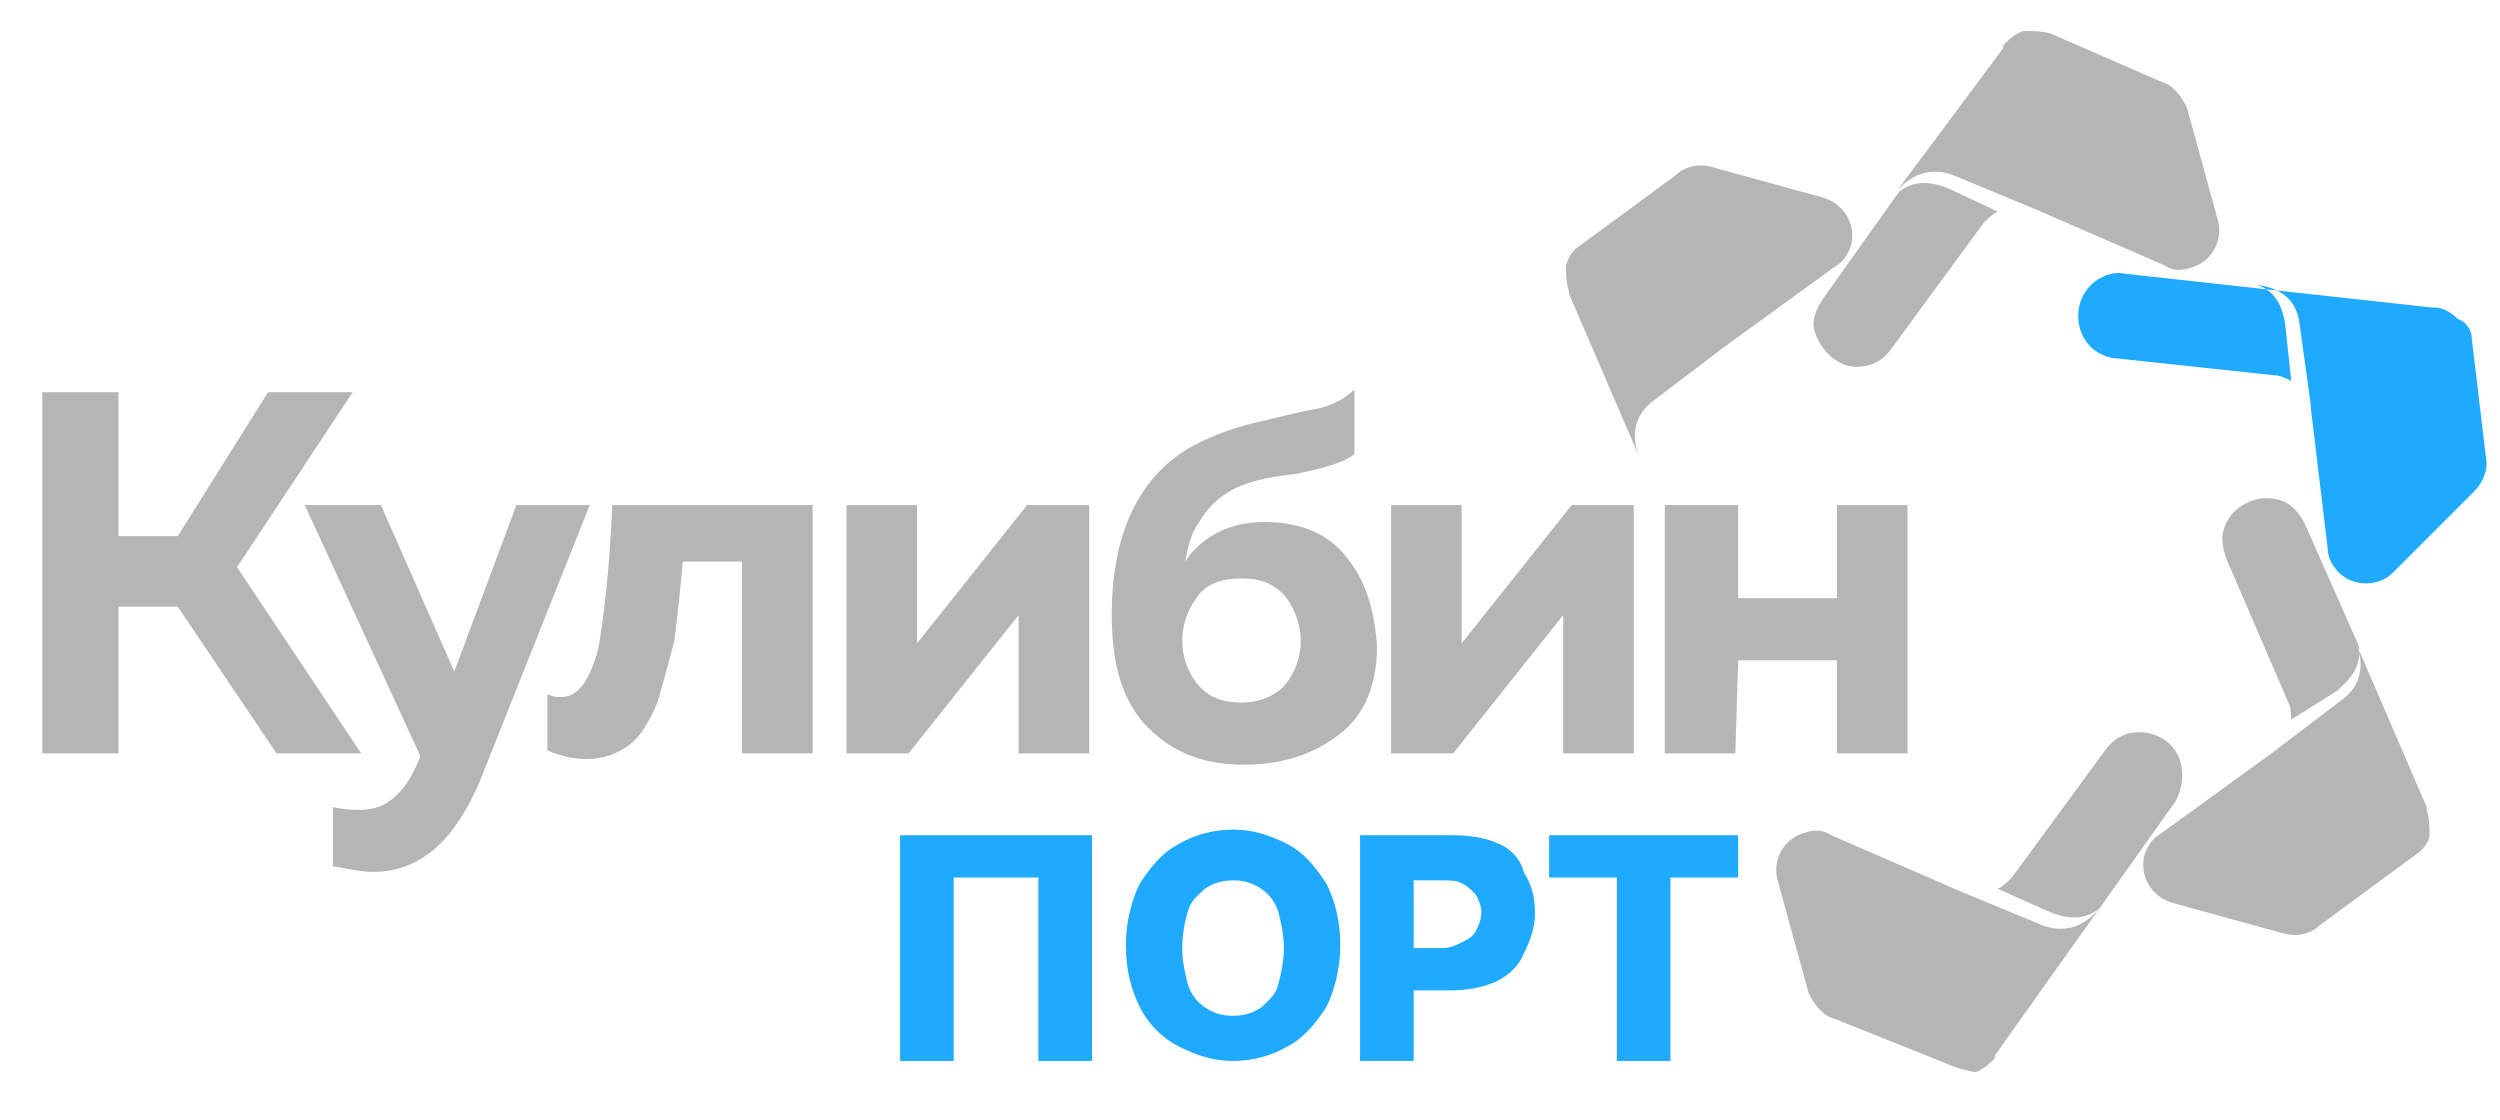
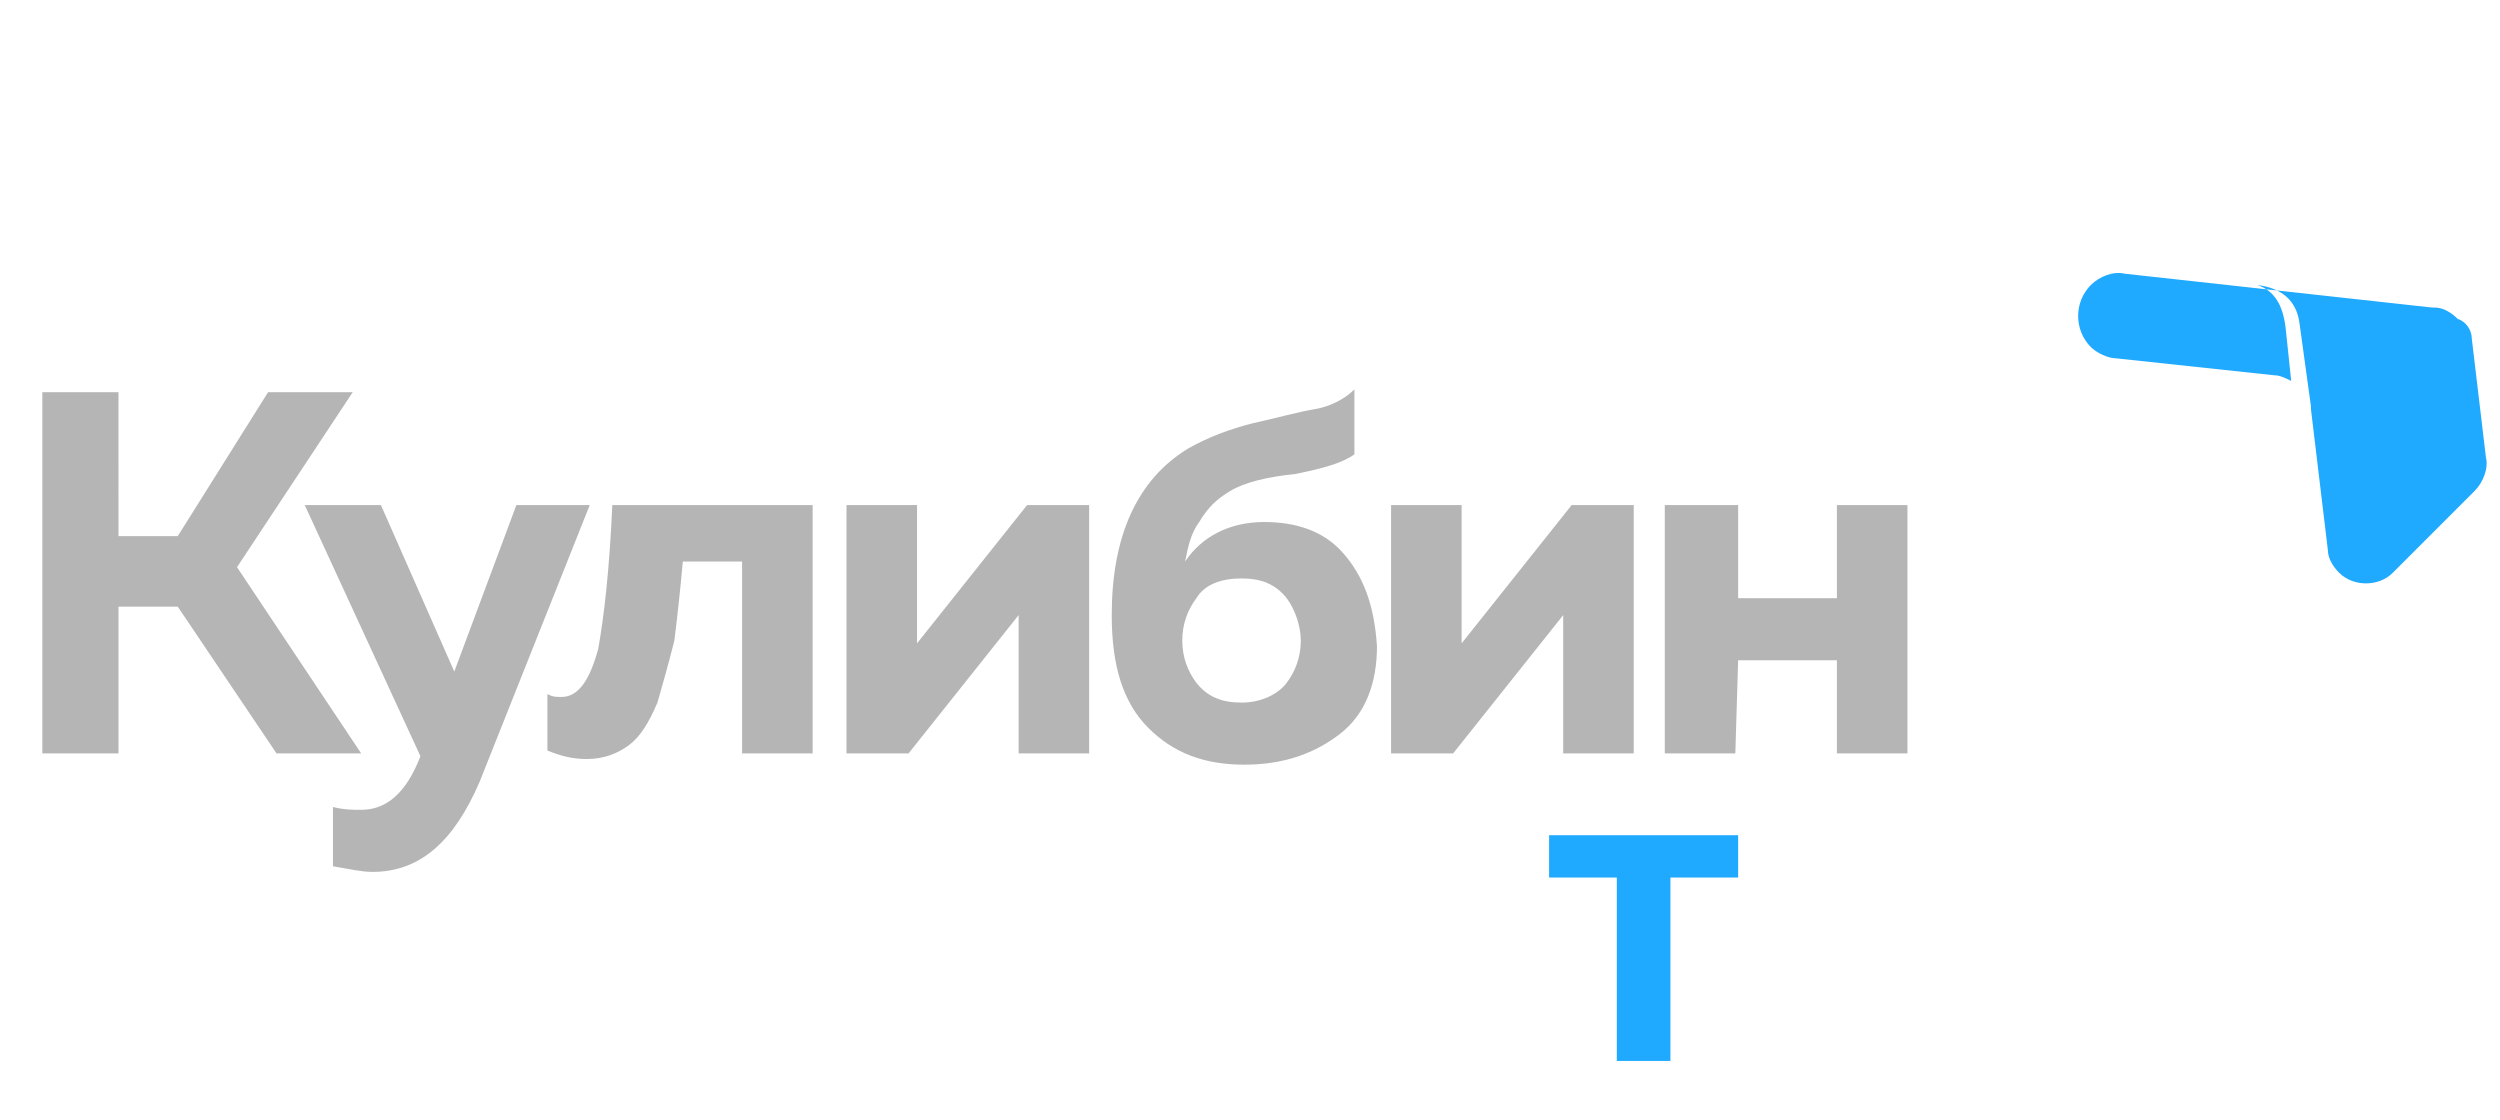
<svg xmlns="http://www.w3.org/2000/svg" version="1.1" id="Слой_1" x="0px" y="0px" width="88.6px" height="39.7px" viewBox="0 0 88.6 39.7" style="enable-background:new 0 0 88.6 39.7;" xml:space="preserve">
  <style type="text/css"> .st0{fill:#B5B5B5;} .st1{fill-rule:evenodd;clip-rule:evenodd;fill:#B5B5B5;} .st2{fill-rule:evenodd;clip-rule:evenodd;fill:#1FAAFF;} .st3{fill:#1FAAFF;} </style>
  <g>
    <g>
      <path class="st0" d="M4.2,26.7H1.5V13.9h2.7V19h2.1l3.2-5.1h3l-4.1,6.2l4.4,6.6h-3l-3.5-5.2H4.2V26.7z M13.5,17.9h-2.7l4.1,8.9 l0,0c-0.5,1.3-1.2,1.9-2.1,1.9c-0.3,0-0.6,0-1-0.1v2.1c0.6,0.1,1,0.2,1.4,0.2c1.7,0,2.9-1.1,3.8-3.2l3.9-9.8h-2.6l-2.2,5.9 L13.5,17.9z M26.3,19.9v6.8h2.5v-8.8h-7.1c-0.1,2.3-0.3,4-0.5,5.1c-0.3,1.1-0.7,1.7-1.3,1.7c-0.2,0-0.3,0-0.5-0.1v2 c0.5,0.2,0.9,0.3,1.4,0.3c0.6,0,1.1-0.2,1.5-0.5s0.7-0.8,1-1.5c0.2-0.7,0.4-1.4,0.6-2.2c0.1-0.8,0.2-1.7,0.3-2.8 C24.2,19.9,26.3,19.9,26.3,19.9z M36.1,21.8v4.9h2.5v-8.8h-2.2l-3.9,4.9v-4.9H30v8.8h2.2L36.1,21.8z M41.9,22.7 c0-0.6,0.2-1.1,0.5-1.5c0.3-0.5,0.9-0.7,1.6-0.7c0.7,0,1.2,0.2,1.6,0.7c0.3,0.4,0.5,1,0.5,1.5c0,0.6-0.2,1.1-0.5,1.5 s-0.9,0.7-1.6,0.7c-0.7,0-1.2-0.2-1.6-0.7C42.1,23.8,41.9,23.3,41.9,22.7L41.9,22.7z M47.6,19.6c-0.7-0.8-1.7-1.1-2.8-1.1 c-1.2,0-2.2,0.5-2.8,1.4c0.1-0.5,0.2-1,0.5-1.4c0.3-0.5,0.6-0.8,1.1-1.1c0.5-0.3,1.3-0.5,2.3-0.6c1-0.2,1.7-0.4,2.1-0.7v-2.3 c-0.3,0.3-0.8,0.6-1.4,0.7c-0.6,0.1-1.3,0.3-2.2,0.5c-0.8,0.2-1.6,0.5-2.3,0.9c-1.8,1.1-2.7,3.1-2.7,5.9c0,1.8,0.4,3.1,1.3,4 c0.9,0.9,2,1.3,3.4,1.3s2.5-0.4,3.4-1.1s1.3-1.8,1.3-3.1C48.7,21.4,48.3,20.4,47.6,19.6z M55.4,21.8v4.9h2.5v-8.8h-2.2l-3.9,4.9 v-4.9h-2.5v8.8h2.2L55.4,21.8z M61.6,23.4h3.5v3.3h2.5v-8.8h-2.5v3.3h-3.5v-3.3H59v8.8h2.5L61.6,23.4L61.6,23.4z" />
-       <path class="st1" d="M56,8.7l3.4-2.5l0,0c0.3-0.3,0.8-0.4,1.2-0.3l4,1.1c0.7,0.2,1.2,0.9,1,1.7c-0.1,0.3-0.3,0.6-0.5,0.7l-4,2.9 l-2.5,1.9c-0.7,0.5-0.8,1.3-0.5,2l-2.5-5.8c0,0,0,0,0-0.1l0,0c-0.1-0.3-0.1-0.6-0.1-0.9C55.6,9.1,55.7,8.9,56,8.7L56,8.7z M70.8,7.5c-0.2,0.1-0.3,0.2-0.5,0.4L67,12.4l0,0c-0.3,0.4-0.7,0.6-1.2,0.6l0,0l0,0l0,0l0,0l0,0l0,0l0,0l0,0 c-0.7,0-1.3-0.6-1.5-1.3l0,0l0,0l0,0l0,0l0,0c-0.1-0.4,0.1-0.8,0.3-1.1l0,0l0,0l0,0l2.7-3.8c0.5-0.4,1.1-0.4,1.8-0.1L70.8,7.5z M72.7,1.2l3.9,1.7l0,0C77,3,77.3,3.4,77.5,3.8l1.1,4c0.2,0.7-0.2,1.5-1,1.7c-0.3,0.1-0.6,0.1-0.9-0.1l-4.6-2l0,0l0,0l-2.9-1.2 c-0.8-0.3-1.5,0-2,0.6L71,1.7c0,0,0,0,0-0.1l0,0c0.2-0.2,0.4-0.4,0.7-0.5C72.1,1.1,72.4,1.1,72.7,1.2L72.7,1.2z M70.8,31.5 c0.2-0.1,0.3-0.2,0.5-0.4l3.3-4.5l0,0c0.2-0.3,0.5-0.5,0.8-0.6c0.8-0.2,1.7,0.2,1.9,1.1c0.1,0.5,0,0.9-0.2,1.3l0,0l0,0l-2.7,3.8 c-0.5,0.4-1.1,0.4-1.8,0.1L70.8,31.5z M69,37.7l-4-1.6l0,0c-0.4-0.1-0.7-0.5-0.9-0.9l-1.1-4c-0.2-0.7,0.2-1.5,1-1.7 c0.3-0.1,0.6-0.1,0.9,0.1l4.6,2l0,0l0,0l2.9,1.2c0.8,0.3,1.5,0,2-0.6l-3.7,5.2c0,0,0,0,0,0.1l0,0c-0.2,0.2-0.4,0.4-0.7,0.5 C69.5,37.9,69.2,37.8,69,37.7L69,37.7z M81.2,25.5c0-0.2,0-0.4-0.1-0.6l-2.2-5.1l0,0c-0.1-0.3-0.2-0.7-0.1-1 c0.2-0.8,1.1-1.3,1.9-1.1c0.5,0.1,0.8,0.5,1,0.9l0,0l0,0l0,0l1.9,4.3c0.1,0.6-0.2,1.1-0.8,1.6L81.2,25.5z M85.6,30.3l-3.4,2.5l0,0 c-0.3,0.3-0.8,0.4-1.2,0.3L77,32c-0.7-0.2-1.2-0.9-1-1.7c0.1-0.3,0.3-0.6,0.5-0.7l4-2.9l0,0l2.5-1.9c0.7-0.5,0.8-1.3,0.5-2 l2.5,5.8c0,0,0,0,0,0.1l0,0l0,0c0.1,0.3,0.1,0.6,0.1,0.9C86.1,29.8,85.9,30.1,85.6,30.3L85.6,30.3z" />
      <path class="st2" d="M87.6,12l0.5,4.2l0,0c0.1,0.4-0.1,0.9-0.4,1.2l-2.9,2.9c-0.5,0.5-1.4,0.5-1.9,0c-0.2-0.2-0.4-0.5-0.4-0.8 l-0.6-5v-0.1l-0.4-2.9c-0.1-0.9-0.7-1.3-1.5-1.4c0.6,0.2,0.9,0.7,1,1.5l0.2,1.9c-0.2-0.1-0.4-0.2-0.6-0.2L75,12.7 c-0.3,0-0.7-0.2-0.9-0.4c-0.6-0.6-0.6-1.6,0-2.2c0.3-0.3,0.8-0.5,1.2-0.4l0,0l0,0l0,0l10.9,1.2c0,0,0,0,0.1,0l0,0 c0.3,0,0.6,0.2,0.8,0.4C87.4,11.4,87.6,11.7,87.6,12L87.6,12z" />
    </g>
    <g>
-       <polygon class="st3" points="31.9,37.6 33.8,37.6 33.8,31.1 36.8,31.1 36.8,37.6 38.7,37.6 38.7,29.6 31.9,29.6 " />
-       <path class="st3" d="M45.6,29.9c-0.6-0.3-1.2-0.5-1.9-0.5s-1.4,0.2-1.9,0.5c-0.6,0.3-1,0.8-1.4,1.4c-0.3,0.6-0.5,1.4-0.5,2.2 c0,0.9,0.2,1.6,0.5,2.2c0.3,0.6,0.8,1.1,1.4,1.4c0.6,0.3,1.2,0.5,1.9,0.5s1.4-0.2,1.9-0.5c0.6-0.3,1-0.8,1.4-1.4 c0.3-0.6,0.5-1.4,0.5-2.2c0-0.9-0.2-1.6-0.5-2.2C46.6,30.7,46.2,30.2,45.6,29.9z M45.3,34.9c-0.1,0.4-0.4,0.6-0.6,0.8 c-0.3,0.2-0.6,0.3-1,0.3s-0.7-0.1-1-0.3s-0.5-0.5-0.6-0.8c-0.1-0.4-0.2-0.8-0.2-1.3s0.1-1,0.2-1.3c0.1-0.4,0.4-0.6,0.6-0.8 c0.3-0.2,0.6-0.3,1-0.3s0.7,0.1,1,0.3c0.3,0.2,0.5,0.5,0.6,0.8c0.1,0.4,0.2,0.8,0.2,1.3C45.5,34.1,45.4,34.5,45.3,34.9z" />
-       <path class="st3" d="M53.1,29.9c-0.4-0.2-1-0.3-1.6-0.3h-3.3v8h1.9v-2.5h1.3c0.6,0,1.1-0.1,1.6-0.3c0.4-0.2,0.8-0.5,1-1 c0.2-0.4,0.4-0.9,0.4-1.4c0-0.6-0.1-1-0.4-1.5C53.9,30.5,53.6,30.1,53.1,29.9z M52.3,33c-0.1,0.2-0.3,0.3-0.5,0.4 c-0.2,0.1-0.4,0.2-0.7,0.2h-1v-2.4h1c0.3,0,0.5,0,0.7,0.1s0.3,0.2,0.5,0.4c0.1,0.2,0.2,0.4,0.2,0.6C52.5,32.6,52.4,32.8,52.3,33z" />
      <polygon class="st3" points="54.9,29.6 54.9,31.1 57.3,31.1 57.3,37.6 59.2,37.6 59.2,31.1 61.6,31.1 61.6,29.6 " />
    </g>
  </g>
</svg>